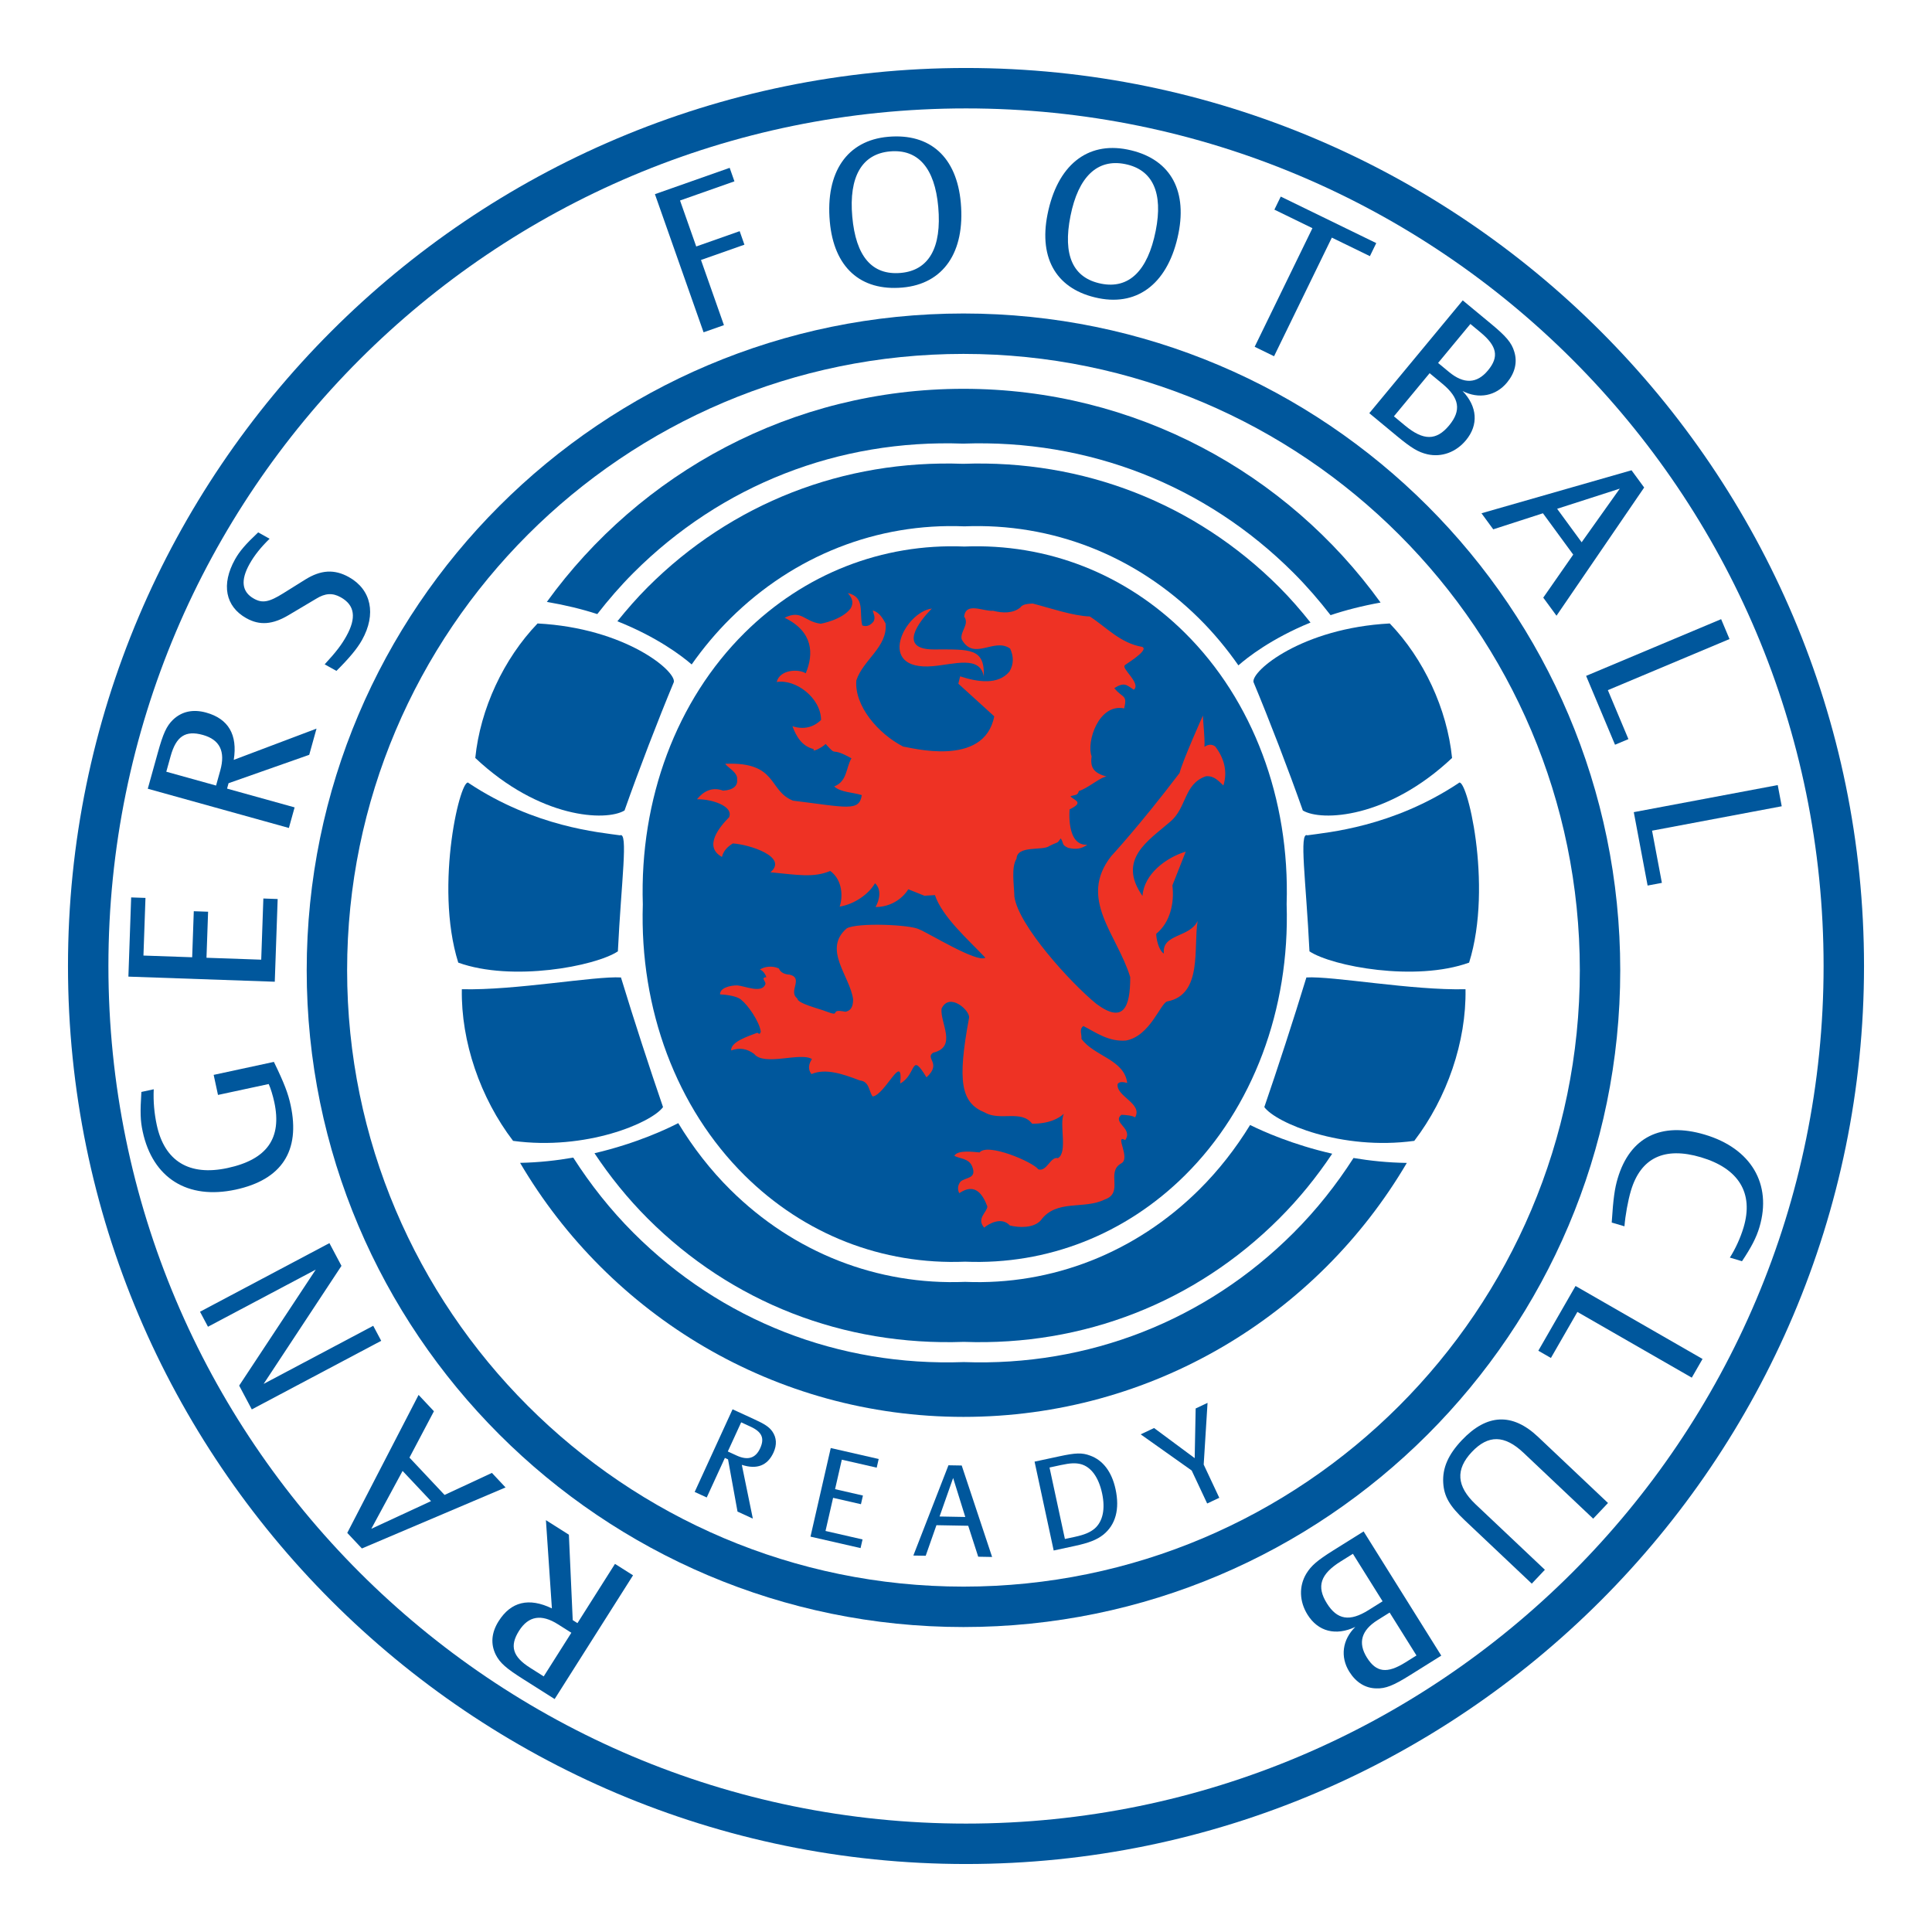
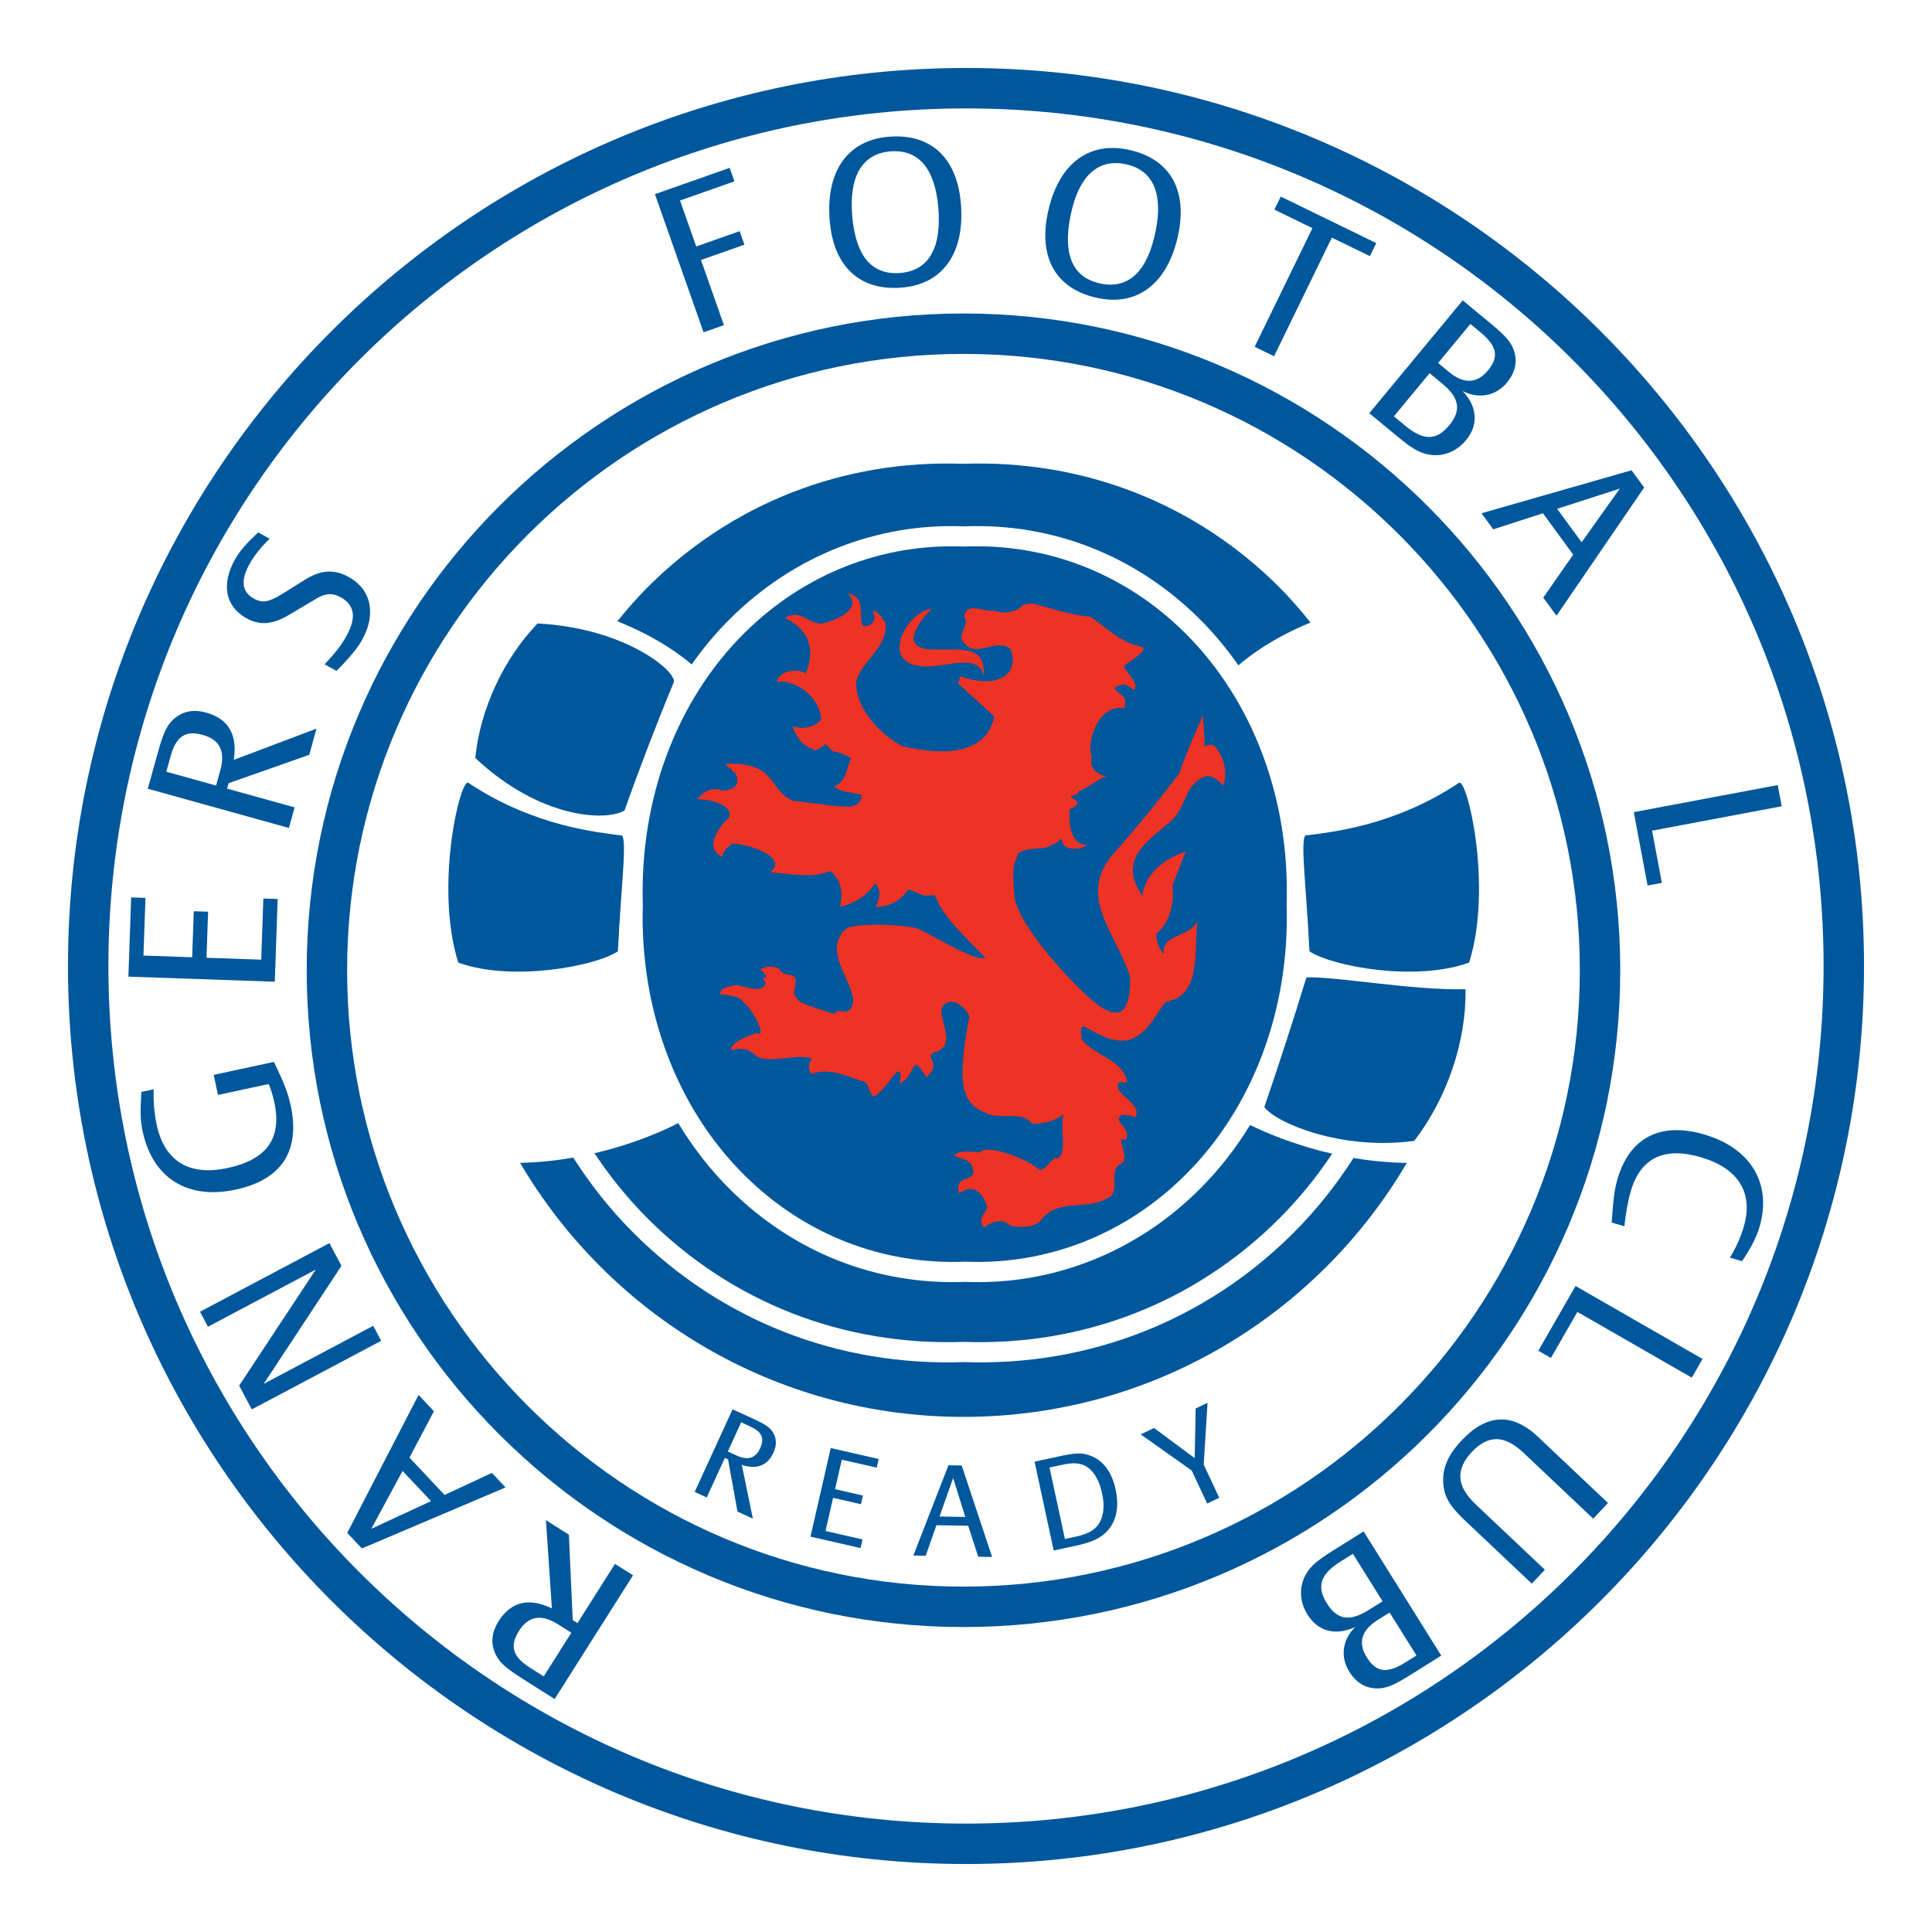
<svg xmlns="http://www.w3.org/2000/svg" version="1.0" id="Layer_1" x="0px" y="0px" width="192.756px" height="192.756px" viewBox="0 0 192.756 192.756" enable-background="new 0 0 192.756 192.756" xml:space="preserve">
  <g>
    <polygon fill-rule="evenodd" clip-rule="evenodd" fill="#FFFFFF" points="0,0 192.756,0 192.756,192.756 0,192.756 0,0  " />
    <path fill-rule="evenodd" clip-rule="evenodd" fill="#00579C" d="M6.783,96.378c0,49.403,40.192,89.595,89.595,89.595   c49.403,0,89.595-40.191,89.595-89.595c0-49.403-40.191-89.595-89.595-89.595C46.975,6.783,6.783,46.975,6.783,96.378L6.783,96.378   z" />
    <path fill-rule="evenodd" clip-rule="evenodd" fill="#FFFFFF" d="M181.94,96.378c0,47.255-38.308,85.562-85.562,85.562   c-47.254,0-85.562-38.307-85.562-85.562s38.308-85.562,85.562-85.562C143.633,10.815,181.94,49.123,181.94,96.378L181.94,96.378z" />
    <path fill-rule="evenodd" clip-rule="evenodd" fill="#00579C" d="M30.6,96.803c0,36.132,29.395,65.527,65.526,65.527   c36.13,0,65.526-29.395,65.526-65.527c0-36.131-29.396-65.526-65.526-65.526C59.995,31.277,30.6,60.672,30.6,96.803L30.6,96.803z    M34.632,96.803c0-33.908,27.586-61.494,61.494-61.494c33.907,0,61.494,27.586,61.494,61.494c0,33.908-27.587,61.494-61.494,61.494   C62.218,158.297,34.632,130.711,34.632,96.803L34.632,96.803z" />
    <path fill-rule="evenodd" clip-rule="evenodd" fill="#00579C" d="M72.614,144.814l1.333-2.908l0.911,0.42   c1.156,0.527,1.447,1.156,0.981,2.172c-0.455,0.992-1.229,1.23-2.338,0.723L72.614,144.814L72.614,144.814z M69.308,148.852   l1.203,0.551l1.81-3.947l0.315,0.146l0.946,5.209l1.529,0.701l-1.1-5.365c1.5,0.49,2.566,0.074,3.16-1.223   c0.354-0.77,0.313-1.48-0.111-2.1c-0.326-0.459-0.737-0.734-1.87-1.252l-2.102-0.965L69.308,148.852L69.308,148.852z" />
    <polygon fill-rule="evenodd" clip-rule="evenodd" fill="#00579C" points="87.469,146.428 83.988,145.633 83.315,148.574    86.095,149.211 85.897,150.074 83.118,149.439 82.362,152.744 86.056,153.59 85.858,154.453 80.862,153.311 82.884,144.471    87.667,145.564 87.469,146.428  " />
    <path fill-rule="evenodd" clip-rule="evenodd" fill="#00579C" d="M93.74,151.301l1.354-3.842l1.213,3.889L93.74,151.301   L93.74,151.301z M91.125,155.197l1.233,0.021l1.07-3.049l3.171,0.057l0.997,3.088l1.387,0.025l-3.033-9.125l-1.323-0.023   L91.125,155.197L91.125,155.197z" />
    <path fill-rule="evenodd" clip-rule="evenodd" fill="#00579C" d="M106.246,153.545l-1.535-7.131l1.13-0.244   c0.941-0.203,1.475-0.227,2.003-0.09c1.02,0.279,1.768,1.314,2.112,2.908c0.335,1.557,0.077,2.795-0.73,3.508   c-0.455,0.387-1.02,0.627-1.986,0.836L106.246,153.545L106.246,153.545z M105.126,154.693l2.111-0.455   c1.442-0.311,2.205-0.619,2.845-1.125c1.23-1,1.646-2.549,1.217-4.533c-0.372-1.732-1.255-2.896-2.536-3.355   c-0.799-0.301-1.439-0.281-3.083,0.074l-2.461,0.529L105.126,154.693L105.126,154.693z" />
    <polygon fill-rule="evenodd" clip-rule="evenodd" fill="#00579C" points="118.895,146.713 113.805,143.104 115.143,142.475    119.194,145.479 119.291,140.523 120.477,139.965 120.093,146.121 121.649,149.436 120.44,150.004 118.895,146.713  " />
    <path fill-rule="evenodd" clip-rule="evenodd" fill="#00579C" d="M57.004,162.9l-2.758,4.355l-1.364-0.865   c-1.731-1.096-2.06-2.162-1.097-3.684c0.941-1.486,2.229-1.701,3.89-0.646L57.004,162.9L57.004,162.9z M63.158,157.17l-1.801-1.141   l-3.744,5.91l-0.472-0.299l-0.383-8.523l-2.291-1.451l0.596,8.805c-2.288-1.107-4.082-0.674-5.311,1.268   c-0.731,1.154-0.819,2.299-0.277,3.377c0.421,0.805,1.019,1.332,2.715,2.406l3.147,1.992L63.158,157.17L63.158,157.17z" />
    <path fill-rule="evenodd" clip-rule="evenodd" fill="#00579C" d="M43.002,149.768l-5.957,2.76l3.121-5.773L43.002,149.768   L43.002,149.768z M50.439,148.402l-1.361-1.449l-4.724,2.197l-3.502-3.725l2.441-4.625l-1.531-1.629l-7.116,13.766l1.46,1.553   L50.439,148.402L50.439,148.402z" />
    <polygon fill-rule="evenodd" clip-rule="evenodd" fill="#00579C" points="25.122,140.617 23.862,138.242 31.502,126.67    20.75,132.369 19.955,130.871 32.866,124.027 34.068,126.295 26.302,138.072 37.237,132.275 38.033,133.773 25.122,140.617  " />
    <path fill-rule="evenodd" clip-rule="evenodd" fill="#00579C" d="M15.338,108.676c-0.055,1.221,0.056,2.424,0.305,3.578   c0.776,3.6,3.238,5.104,7.062,4.279c3.946-0.85,5.437-2.971,4.661-6.574c-0.135-0.625-0.366-1.402-0.558-1.805l-5.059,1.088   l-0.432-2.002l6.009-1.295c1.026,2.109,1.419,3.146,1.672,4.32c0.985,4.572-0.896,7.434-5.49,8.424   c-4.795,1.031-8.27-1.143-9.272-5.795c-0.235-1.092-0.259-1.893-0.131-3.951L15.338,108.676L15.338,108.676z" />
    <polygon fill-rule="evenodd" clip-rule="evenodd" fill="#00579C" points="14.514,89.585 14.312,95.336 19.173,95.506    19.334,90.914 20.762,90.963 20.601,95.556 26.062,95.747 26.275,89.644 27.703,89.695 27.414,97.947 12.81,97.438 13.086,89.536    14.514,89.585  " />
    <path fill-rule="evenodd" clip-rule="evenodd" fill="#00579C" d="M21.557,78.375l-4.966-1.38l0.433-1.556   c0.549-1.975,1.474-2.598,3.209-2.116c1.695,0.472,2.272,1.642,1.746,3.536L21.557,78.375L21.557,78.375z M28.822,82.607   l0.571-2.054l-6.739-1.873l0.149-0.539l8.049-2.833l0.726-2.613l-8.257,3.118c0.397-2.51-0.535-4.101-2.749-4.716   c-1.316-0.366-2.438-0.119-3.313,0.712c-0.649,0.636-0.979,1.36-1.517,3.295l-0.998,3.589L28.822,82.607L28.822,82.607z" />
    <path fill-rule="evenodd" clip-rule="evenodd" fill="#00579C" d="M32.392,66.282c1.141-1.235,1.673-1.935,2.158-2.802   c1.03-1.843,0.855-3.102-0.554-3.889c-0.813-0.455-1.547-0.415-2.453,0.146l-2.734,1.625c-1.601,0.955-2.894,1.063-4.231,0.316   c-2.096-1.171-2.522-3.377-1.129-5.871c0.454-0.813,1.061-1.518,2.31-2.692l1.139,0.636c-0.883,0.858-1.522,1.664-1.997,2.512   c-0.919,1.644-0.776,2.791,0.434,3.467c0.849,0.475,1.513,0.348,2.934-0.542l2.185-1.365c1.564-0.974,2.911-1.052,4.357-0.245   c2.24,1.252,2.75,3.694,1.306,6.278c-0.475,0.85-1.269,1.804-2.551,3.079L32.392,66.282L32.392,66.282z" />
    <polygon fill-rule="evenodd" clip-rule="evenodd" fill="#00579C" points="73.274,18.092 67.847,20.004 69.463,24.591    73.797,23.064 74.271,24.412 69.937,25.938 72.227,32.439 70.196,33.154 65.342,19.372 72.8,16.745 73.274,18.092  " />
    <path fill-rule="evenodd" clip-rule="evenodd" fill="#00579C" d="M88.796,15.106c2.804-0.249,4.469,1.661,4.813,5.537   c0.361,4.062-0.934,6.337-3.737,6.586c-2.866,0.254-4.488-1.638-4.841-5.617C84.678,17.633,85.993,15.355,88.796,15.106   L88.796,15.106z M88.605,13.648c-4.082,0.362-6.255,3.506-5.816,8.454c0.404,4.556,3.049,6.96,7.254,6.587   c4.083-0.362,6.254-3.526,5.817-8.454C95.455,15.679,92.812,13.275,88.605,13.648L88.605,13.648z" />
    <path fill-rule="evenodd" clip-rule="evenodd" fill="#00579C" d="M112.244,16.368c2.76,0.55,3.821,2.852,3.06,6.667   c-0.797,3.999-2.68,5.818-5.44,5.268c-2.821-0.563-3.846-2.835-3.063-6.753C107.581,17.633,109.483,15.817,112.244,16.368   L112.244,16.368z M112.471,14.915c-4.02-0.801-6.99,1.603-7.961,6.475c-0.894,4.485,0.967,7.537,5.107,8.363   c4.019,0.801,6.992-1.624,7.961-6.475C118.472,18.792,116.611,15.74,112.471,14.915L112.471,14.915z" />
    <polygon fill-rule="evenodd" clip-rule="evenodd" fill="#00579C" points="130.942,22.765 127.146,20.916 127.781,19.613    137.309,24.254 136.675,25.557 132.878,23.707 127.113,35.542 125.178,34.599 130.942,22.765  " />
    <path fill-rule="evenodd" clip-rule="evenodd" fill="#00579C" d="M143.479,36.212l3.221-3.889l1.004,0.832   c1.658,1.373,1.877,2.439,0.755,3.795c-1.108,1.339-2.412,1.388-3.895,0.16L143.479,36.212L143.479,36.212z M136.615,41.223   l2.757,2.284c1.45,1.202,2.137,1.608,3.038,1.817c1.426,0.322,2.861-0.209,3.852-1.406c1.268-1.53,1.14-3.356-0.343-4.907   c1.62,0.832,3.323,0.496,4.434-0.842c0.792-0.958,1.058-2.026,0.725-3.083c-0.26-0.887-0.805-1.526-2.304-2.768l-2.837-2.35   L136.615,41.223L136.615,41.223z M139.071,41.537l3.563-4.304l1.275,1.056c1.705,1.413,1.91,2.657,0.67,4.156   c-1.269,1.531-2.562,1.535-4.395,0.016L139.071,41.537L139.071,41.537z" />
    <path fill-rule="evenodd" clip-rule="evenodd" fill="#00579C" d="M155.355,50.763l6.25-2.011l-3.804,5.351L155.355,50.763   L155.355,50.763z M147.807,51.209l1.174,1.603l4.958-1.603l3.021,4.125l-2.989,4.292l1.321,1.804l8.746-12.791l-1.261-1.72   L147.807,51.209L147.807,51.209z" />
-     <polygon fill-rule="evenodd" clip-rule="evenodd" fill="#00579C" points="171.718,61.774 172.553,63.758 160.416,68.856    162.468,73.741 161.131,74.302 158.246,67.433 171.718,61.774  " />
    <polygon fill-rule="evenodd" clip-rule="evenodd" fill="#00579C" points="177.364,78.327 177.763,80.441 164.826,82.877    165.807,88.083 164.382,88.352 163.003,81.029 177.364,78.327  " />
    <path fill-rule="evenodd" clip-rule="evenodd" fill="#00579C" d="M172.588,125.471c0.567-0.891,1.067-1.994,1.373-3.025   c1.014-3.412-0.482-5.865-4.254-6.984c-3.65-1.082-6.015,0.049-6.993,3.344c-0.289,0.973-0.56,2.467-0.642,3.543l-1.271-0.375   c0.155-2.416,0.3-3.41,0.595-4.402c1.219-4.107,4.316-5.67,8.682-4.373c4.625,1.371,6.739,4.936,5.461,9.24   c-0.307,1.033-0.811,2.006-1.74,3.393L172.588,125.471L172.588,125.471z" />
    <polygon fill-rule="evenodd" clip-rule="evenodd" fill="#00579C" points="169.863,135.584 168.79,137.449 157.376,130.891    154.735,135.484 153.479,134.762 157.192,128.303 169.863,135.584  " />
    <path fill-rule="evenodd" clip-rule="evenodd" fill="#00579C" d="M158.953,151.518l-6.948-6.57   c-1.896-1.791-3.521-1.818-5.157-0.088c-1.649,1.744-1.527,3.424,0.366,5.217l6.919,6.539L152.826,158l-6.679-6.312   c-1.534-1.451-2.073-2.389-2.156-3.748c-0.085-1.477,0.492-2.809,1.858-4.252c2.501-2.648,5.047-2.748,7.604-0.332l6.978,6.598   L158.953,151.518L158.953,151.518z" />
    <path fill-rule="evenodd" clip-rule="evenodd" fill="#00579C" d="M138.644,160.885l2.678,4.281l-1.104,0.691   c-1.825,1.143-2.908,1.012-3.84-0.479c-0.921-1.475-0.559-2.727,1.073-3.748L138.644,160.885L138.644,160.885z M136.049,152.791   l-3.037,1.898c-1.596,1-2.196,1.523-2.679,2.312c-0.755,1.252-0.701,2.781,0.122,4.098c1.053,1.686,2.825,2.139,4.765,1.219   c-1.302,1.277-1.519,3-0.597,4.473c0.659,1.053,1.589,1.645,2.697,1.66c0.924,0.031,1.703-0.283,3.354-1.316l3.122-1.953   L136.049,152.791L136.049,152.791z M134.979,155.023l2.963,4.738l-1.403,0.879c-1.879,1.174-3.125,0.977-4.156-0.674   c-1.054-1.684-0.65-2.914,1.368-4.176L134.979,155.023L134.979,155.023z" />
    <path fill-rule="evenodd" clip-rule="evenodd" fill="#00579C" d="M127.625,58.577c-8.361-8.361-19.536-12.731-31.534-12.303   c-11.93-0.428-23.104,3.942-31.465,12.303c-1.085,1.086-2.083,2.231-3.03,3.407c3.979,1.582,6.441,3.469,7.412,4.308   c1.157-1.643,2.444-3.183,3.864-4.589c6.342-6.283,14.66-9.546,23.339-9.189c8.762-0.357,17.081,2.906,23.423,9.19   c1.444,1.431,2.75,3.003,3.922,4.68c0.876-0.772,3.271-2.665,7.194-4.273C129.775,60.889,128.748,59.7,127.625,58.577   L127.625,58.577z" />
    <path fill-rule="evenodd" clip-rule="evenodd" fill="#00579C" d="M130.339,97.521c-1.3,4.262-2.883,9.113-4.198,12.934   c1.147,1.572,7.694,4.361,14.962,3.369c3.267-4.275,5.204-9.904,5.111-15.129C140.888,98.826,132.961,97.365,130.339,97.521   L130.339,97.521z" />
    <path fill-rule="evenodd" clip-rule="evenodd" fill="#00579C" d="M118.214,63.136c-5.938-5.885-13.724-8.943-22.003-8.608   c-8.196-0.334-15.98,2.722-21.92,8.607c-6.784,6.721-10.486,16.575-10.157,27.1c-0.329,10.46,3.373,20.316,10.157,27.035   c5.94,5.887,13.724,8.943,22.003,8.609c8.197,0.334,15.982-2.723,21.92-8.609c6.783-6.721,10.484-16.574,10.155-27.035v-0.063   C128.698,79.71,124.997,69.856,118.214,63.136L118.214,63.136z" />
    <path fill-rule="evenodd" clip-rule="evenodd" fill="#00579C" d="M96.162,133.879c11.927,0.428,23.102-3.941,31.463-12.303   c2.003-2.002,3.757-4.174,5.289-6.471c-3.938-0.9-6.89-2.219-8.191-2.865c-1.447,2.357-3.145,4.533-5.089,6.461   c-6.343,6.285-14.661,9.547-23.34,9.191c-8.762,0.355-17.08-2.906-23.422-9.189c-1.998-1.979-3.732-4.221-5.204-6.648   c-1.017,0.529-4.092,2.004-8.356,3.004c1.538,2.314,3.3,4.504,5.314,6.518C72.987,129.938,84.161,134.307,96.162,133.879   L96.162,133.879z" />
    <path fill-rule="evenodd" clip-rule="evenodd" fill="#00579C" d="M130.646,94.916c2.261,1.495,10.565,3.059,15.927,1.125   c2.439-7.781-0.312-18.851-1.051-17.908c-6.622,4.393-13.07,4.912-15.085,5.206C129.587,82.945,130.305,87.888,130.646,94.916   L130.646,94.916z" />
    <path fill-rule="evenodd" clip-rule="evenodd" fill="#00579C" d="M135.04,115.533c-1.705,2.662-3.693,5.174-5.989,7.469   c-8.762,8.762-20.467,13.34-32.889,12.893c-12.493,0.447-24.2-4.131-32.962-12.893c-2.307-2.309-4.298-4.832-6.008-7.508   c-1.649,0.289-3.43,0.486-5.302,0.525c8.91,15.162,25.38,25.344,44.236,25.344c18.854,0,35.321-10.18,44.232-25.338   C138.481,115.998,136.696,115.812,135.04,115.533L135.04,115.533z" />
-     <path fill-rule="evenodd" clip-rule="evenodd" fill="#00579C" d="M59.591,61.267c1.113-1.428,2.306-2.811,3.609-4.115   c8.762-8.762,20.469-13.34,32.891-12.892c12.493-0.448,24.198,4.13,32.96,12.891c1.337,1.338,2.562,2.756,3.7,4.224   c1.484-0.498,3.159-0.926,4.989-1.258c-9.313-12.912-24.477-21.325-41.614-21.325c-17.108,0-32.25,8.384-41.567,21.26   C56.4,60.366,58.089,60.779,59.591,61.267L59.591,61.267z" />
-     <path fill-rule="evenodd" clip-rule="evenodd" fill="#00579C" d="M144.873,75.622c-0.496-4.899-2.825-9.889-6.214-13.419   c-8.783,0.465-13.844,4.762-13.596,5.852c1.607,3.858,3.458,8.667,4.921,12.808C131.827,81.967,138.433,81.688,144.873,75.622   L144.873,75.622z" />
-     <path fill-rule="evenodd" clip-rule="evenodd" fill="#00579C" d="M61.954,97.521c1.299,4.262,2.883,9.113,4.197,12.934   c-1.147,1.572-7.694,4.361-14.961,3.369c-3.267-4.275-5.205-9.904-5.112-15.129C51.404,98.826,59.331,97.365,61.954,97.521   L61.954,97.521z" />
    <path fill-rule="evenodd" clip-rule="evenodd" fill="#00579C" d="M61.646,94.916c-2.261,1.495-10.565,3.059-15.926,1.125   c-2.441-7.781,0.312-18.851,1.05-17.908c6.623,4.393,13.07,4.912,15.084,5.206C62.706,82.945,61.987,87.888,61.646,94.916   L61.646,94.916z" />
    <path fill-rule="evenodd" clip-rule="evenodd" fill="#00579C" d="M47.419,75.622c0.496-4.899,2.825-9.889,6.214-13.419   c8.784,0.465,13.844,4.762,13.595,5.852c-1.605,3.858-3.457,8.667-4.919,12.808C60.465,81.967,53.858,81.688,47.419,75.622   L47.419,75.622z" />
    <path fill-rule="evenodd" clip-rule="evenodd" fill="#EE3224" d="M121.234,74.467c-0.376-0.261-0.727-0.181-1.063,0.044   c0.041-1.111-0.138-2.297-0.155-3.124c0,0-2.048,4.556-2.325,5.728c-3.966,5.224-6.821,8.299-6.821,8.299   c-3.349,4.269,0.596,7.811,1.893,12.075c0.008,3.064-0.705,4.666-3.398,2.652c-2.565-2.098-7.768-7.816-8.159-10.688   c-0.037-1.268-0.331-2.916,0.215-3.788c0.055-1.365,2.646-0.756,3.276-1.26c1.008-0.504,0.691-0.169,1.134-0.756   c0.337,0.503,0.045,0.64,0.762,0.949c0.798,0.171,1.292,0.094,1.885-0.319c-2.137,0.13-1.757-3.578-1.764-3.528   c1.498-0.725,0.472-0.878,0.082-1.303c0.465-0.178,0.715-0.042,0.843-0.53c0.886-0.253,2.151-1.4,2.765-1.438   c-1.241-0.354-1.664-0.853-1.493-2.02c-0.547-1.41,0.695-5.306,3.249-4.783c0.339-1.419-0.158-0.98-0.986-2.023   c1.023-0.649,1.252-0.285,1.947,0.163c0.771-0.646-1.362-2.178-0.866-2.458c-0.382,0.167,2.506-1.485,1.701-1.82   c-2.18-0.367-3.588-1.976-5.226-3.033c-1.68-0.053-3.993-0.853-5.698-1.292c-0.453,0.028-1.032,0.056-1.238,0.401   c-0.752,0.6-1.744,0.565-2.716,0.323c-0.978,0.081-2.705-0.909-2.885,0.575c0.563,0.772-0.429,1.491-0.25,2.266   c1.217,2.227,3.241-0.215,4.84,0.935c0.36,0.794,0.365,1.55-0.068,2.285c-1.131,1.36-3.147,1.06-4.923,0.482l-0.177,0.733   l3.58,3.255c-1.009,5.208-8.49,3.062-9.073,3.024c-2.512-1.284-4.892-4.072-4.686-6.604c0.665-2.061,3.151-3.343,2.917-5.689   c-0.278-0.495-0.597-1.095-1.273-1.297c0.062,0.36,0.306,0.698,0.067,1.116c-0.289,0.358-0.67,0.552-1.117,0.384   c-0.331-1.307,0.316-2.818-1.444-3.234c0.401,0.463,0.628,0.899,0.302,1.504c-0.844,1.18-2.998,1.557-2.998,1.557   c-1.675-0.204-1.892-1.443-3.608-0.596c2.85,1.383,2.926,3.606,2.104,5.543c-0.695-0.457-2.587-0.391-2.895,0.869   c1.871-0.322,4.408,1.569,4.427,3.783c-0.758,0.74-1.737,0.993-2.857,0.625c0.376,1.009,0.941,2.005,2.133,2.285   c-0.238,0.413,0.909-0.218,1.18-0.512c1.277,1.414,0.309,0.164,2.575,1.43c-0.553,0.922-0.405,2.299-1.719,2.806   c0.617,0.596,1.911,0.59,2.752,0.867c-0.253,1.67-1.493,1.211-6.862,0.552c-2.499-0.981-1.488-3.891-6.753-3.68   c0.128,0.321,1.285,0.847,1.172,1.583c0.083,0.616-0.394,1.045-1.399,1.097c-1.171-0.427-2.024,0.148-2.601,0.864   c1.358-0.046,3.672,0.652,3.208,1.786c-0.907,0.92-2.618,2.923-0.717,3.964c0.154-0.63,0.566-1.02,1.084-1.345   c1.633,0.097,5.57,1.343,3.751,2.877c2.724,0.26,4.281,0.567,5.973-0.132c1.27,0.945,1.25,2.65,0.935,3.558   c1.446-0.233,2.89-1.223,3.526-2.332c0.673,0.605,0.455,1.679,0.055,2.372c1.409,0.011,2.642-0.758,3.267-1.77l1.606,0.644   l1.053-0.062c0.732,2.17,3.304,4.431,5.03,6.248c-0.843,0.526-5.596-2.425-6.593-2.827c-0.867-0.483-6.207-0.699-7.239-0.101   c-2.432,2.096,0.34,4.774,0.638,7.081c-0.009,0.451-0.049,1.098-0.774,1.238c-1.768-0.367-0.244,0.611-1.966-0.051   c-0.555-0.232-2.841-0.775-2.825-1.277c-0.953-0.693,0.657-2.012-0.759-2.375c-0.466-0.021-0.911-0.188-1.083-0.615   c-0.602-0.293-1.438-0.218-1.899,0.115c0.287,0.043,0.573,0.488,0.651,0.752c-0.655,0.051,0.048,0.457-0.111,0.736   c-0.371,0.9-2.03,0.146-2.784,0.084c-0.707-0.006-1.742,0.238-1.725,0.895c1.577,0.086,2.05,0.461,2.149,0.578   c0.59,0.451,1.78,2.105,1.918,3.16c-0.041,0.066-0.079,0.129-0.105,0.201c-0.094-0.018-0.18-0.047-0.237-0.113   c-0.937,0.359-2.665,0.902-2.62,1.77c0.871-0.322,1.612-0.16,2.299,0.346c0.988,1.254,4.637-0.209,5.763,0.512   c-0.304,0.459-0.443,0.99-0.05,1.5c1.383-0.596,3.098-0.031,4.822,0.633c0.983,0.098,0.893,1.09,1.287,1.6   c1.259-0.16,3.065-4.566,2.749-1.295c1.666-0.906,1.021-3.266,2.62-0.611c1.567-1.42-0.185-1.887,0.665-2.461   c2.44-0.586,0.682-2.963,0.839-4.396c0.786-1.689,2.876,0.213,2.745,0.916c-1.186,6.385-0.807,8.488,1.578,9.449   c1.514,0.881,3.634-0.305,4.715,1.115c1.725,0.012,2.694-0.555,3.16-0.986c-0.483,1.055,0.421,3.838-0.585,4.424   c-0.732-0.213-1.116,1.391-1.956,1.117c-0.537-0.736-5.064-2.676-5.861-1.689c-0.641-0.049-2.133-0.273-2.52,0.322   c0.422,0.312,1.438,0.217,1.778,1.074c0.514,1.279-0.686,1.051-1.17,1.529c-0.289,0.359-0.299,0.811-0.114,1.139   c1.574-1.068,2.339,0.102,2.8,1.326c-0.032,0.598-1.118,1.189-0.318,2.113c0.404-0.342,1.703-1.148,2.561-0.217   c0.961,0.244,2.373,0.26,3.071-0.49c1.566-2.174,4.305-1.062,6.401-2.102c1.922-0.668,0.114-2.699,1.601-3.578   c1.071-0.492-0.705-2.975,0.438-2.35c0.823-1.182-1.333-1.709-0.386-2.52c0.407,0.012,1.106,0.066,1.372,0.258   c0.8-1.387-1.928-2.098-1.742-3.328c0.161-0.275,0.622-0.207,0.957-0.105c-0.292-2.354-3.305-2.658-4.568-4.406   c0.061-0.395-0.268-0.945,0.195-1.277c1.254,0.643,2.521,1.588,4.249,1.447c2.417-0.441,3.449-3.752,4.12-3.902   c3.568-0.668,2.584-5.438,3.032-8.032c-0.783,1.688-3.601,1.264-3.37,3.258c-0.54-0.331-0.771-1.522-0.763-1.973   c1.406-1.145,1.819-3.093,1.613-4.832l1.331-3.367c-1.978,0.606-4.16,2.236-4.316,4.424c-2.563-3.654,0.597-5.519,2.763-7.403   c1.682-1.406,1.335-3.769,3.565-4.538c0.835-0.075,1.278,0.496,1.744,0.917C122.5,76.97,122.12,75.605,121.234,74.467   L121.234,74.467z" />
    <path fill-rule="evenodd" clip-rule="evenodd" fill="#EE3224" d="M98.159,67.503c0.093-2.875-1.381-2.708-4.998-2.708   c-3.615,0-1.483-2.781-0.186-4.08c-2.781,0.37-5.641,6.248,0.093,5.749C95.201,66.28,97.788,65.37,98.159,67.503L98.159,67.503z" />
  </g>
</svg>